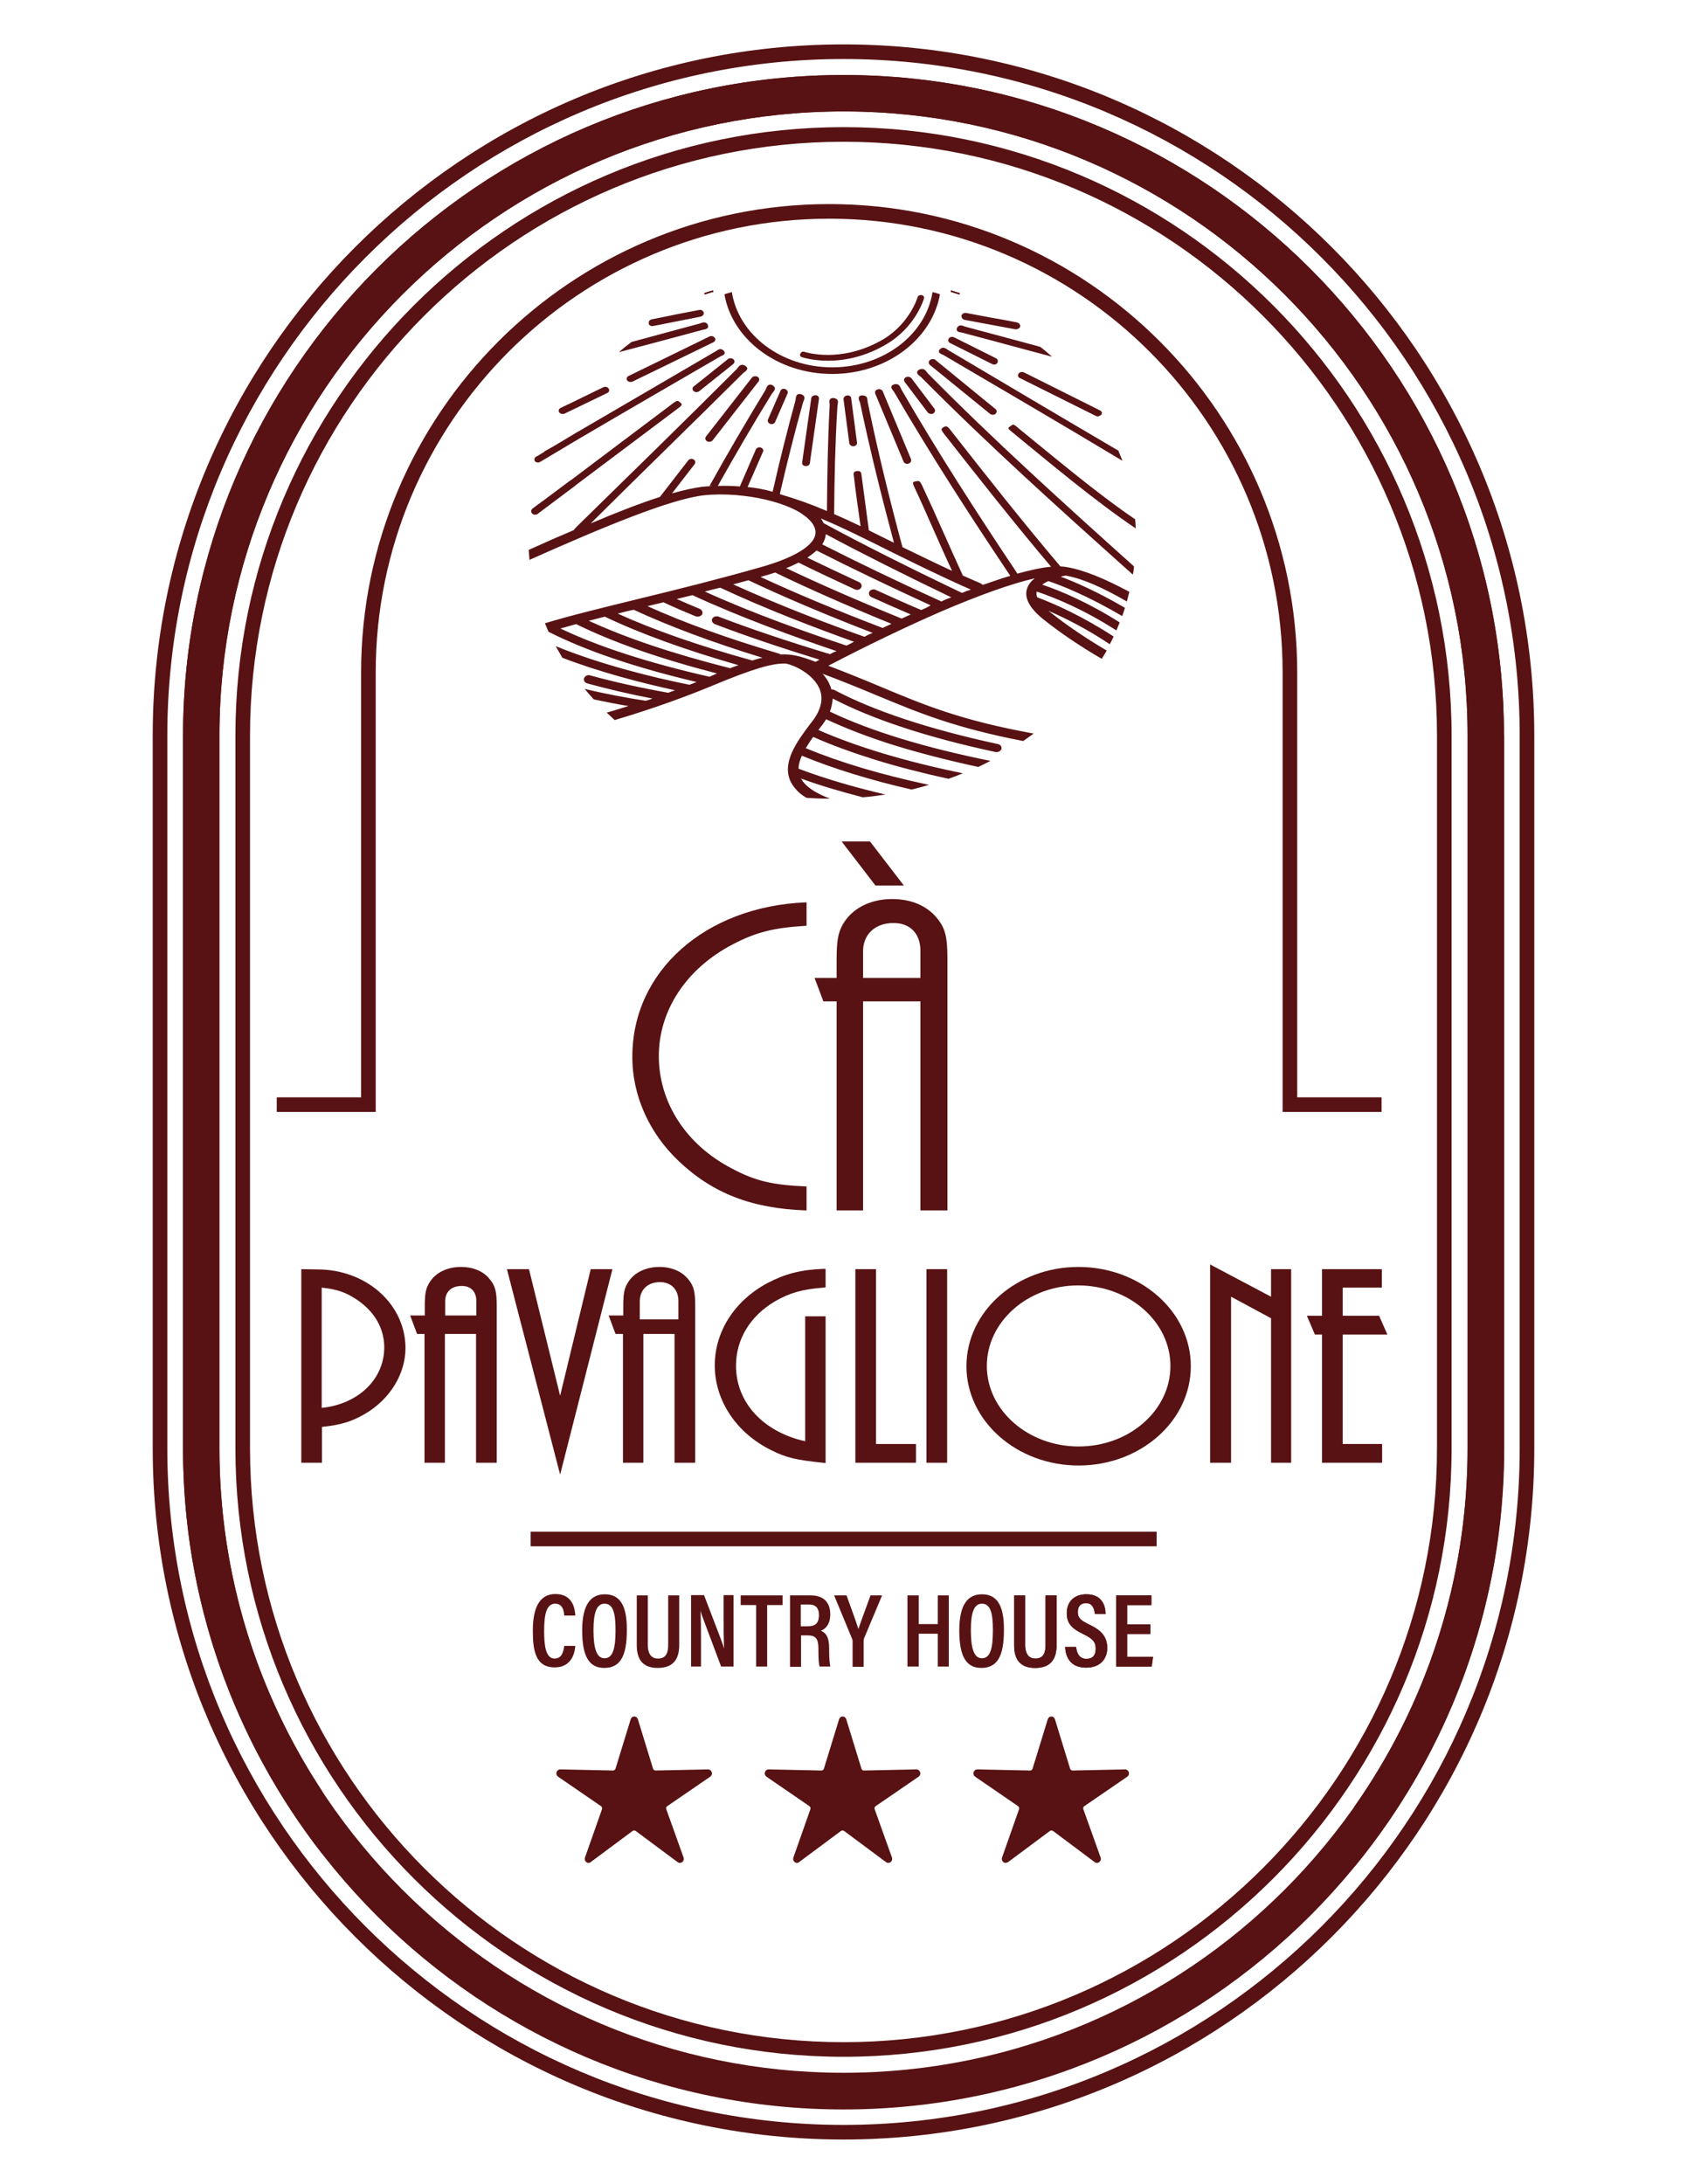
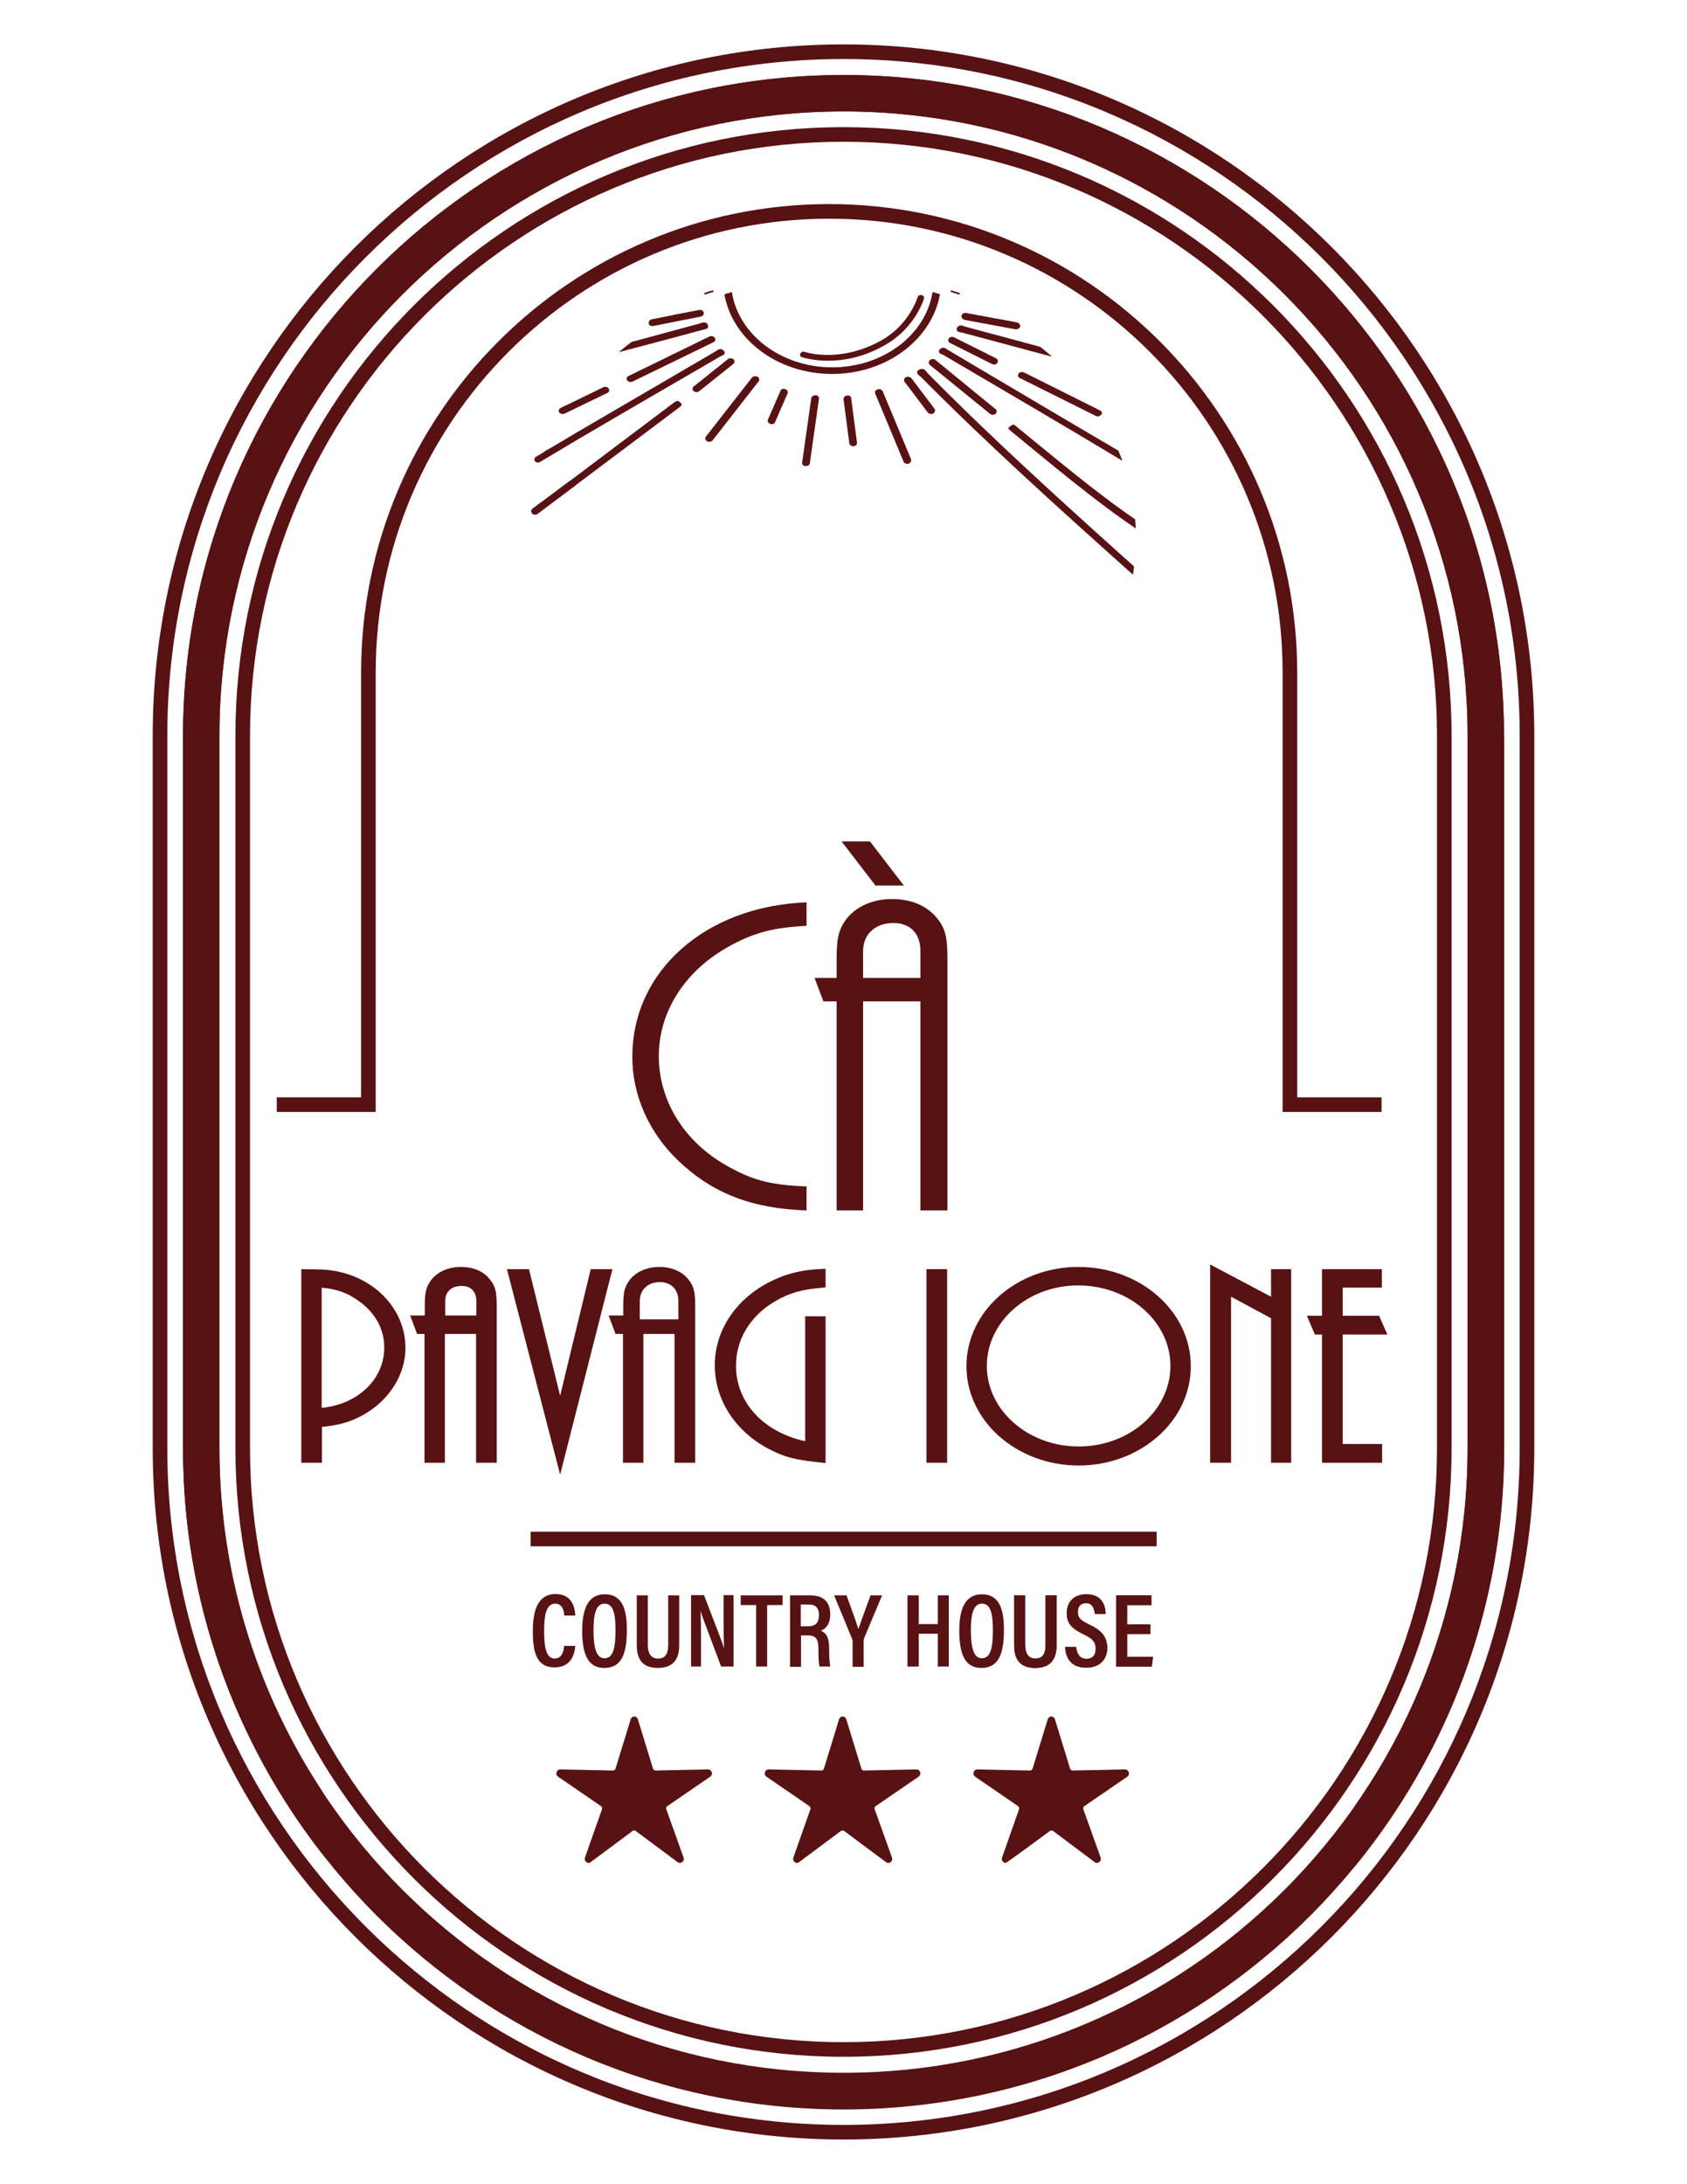
<svg xmlns="http://www.w3.org/2000/svg" version="1.1" id="Livello_1" x="0px" y="0px" viewBox="0 0 612 792" style="enable-background:new 0 0 612 792;" xml:space="preserve">
  <style type="text/css">
	.st0{fill:#581213;}
</style>
  <g>
    <g>
      <rect x="192.5" y="555.4" class="st0" width="227.1" height="5.3" />
      <path class="st0" d="M306,27.2c-132.1,0-239.6,107.5-239.6,239.6v258.5c0,132.1,107.5,239.6,239.6,239.6    c132.1,0,239.6-107.5,239.6-239.6V266.8C545.6,134.6,438.1,27.2,306,27.2z M532.4,525.2c0,124.8-101.5,226.4-226.4,226.4    c-124.8,0-226.4-101.5-226.4-226.4V266.8C79.6,141.9,181.2,40.4,306,40.4c124.8,0,226.4,101.5,226.4,226.4V525.2z" />
      <path class="st0" d="M300.8,74C207.2,74,131,150.2,131,243.8v154.1h-30.6v5.3h35.9V243.8c0-90.7,73.8-164.5,164.5-164.5    c90.7,0,164.5,73.8,164.5,164.5v159.4h35.9v-5.3h-30.6V243.8C470.5,150.2,394.4,74,300.8,74z" />
      <path class="st0" d="M348.1,106.8c0-0.2,0.1-0.3,0.1-0.5c-1.1-0.3-2.1-0.7-3.2-1c0,0.2-0.1,0.3-0.1,0.5    C346,106.2,347.1,106.5,348.1,106.8z" />
      <path class="st0" d="M258.8,105.8c0-0.2-0.1-0.3-0.1-0.5c-1.1,0.3-2.2,0.6-3.2,1c0,0.2,0.1,0.3,0.1,0.5    C256.6,106.5,257.7,106.1,258.8,105.8z" />
      <g>
        <path class="st0" d="M235.4,117.6c0.2,0.3,0.5,0.5,0.8,0.6c0.2,0,0.4,0.1,0.6,0c0.1,0,0.1,0,0.2,0l1.1-0.2l16.1-3.2     c0.8-0.2,1.2-0.8,1.1-1.5c-0.2-0.6-0.9-1.1-1.7-0.9l-8.8,1.7l-1.4,0.3l0,0l-7,1.4c-0.8,0.2-1.2,0.8-1,1.5     C235.3,117.4,235.3,117.5,235.4,117.6z" />
        <path class="st0" d="M301.9,135.6c19.8,0,36.2-12.6,39.1-28.9c-0.9-0.3-1.8-0.6-2.7-0.8c-2.4,15.4-17.8,27.3-36.4,27.3     c-18.6,0-34-11.9-36.4-27.3c-0.9,0.3-1.8,0.5-2.7,0.8C265.6,123,282,135.6,301.9,135.6z" />
        <path class="st0" d="M344.7,124.4l15.2,7.6c0.2,0.1,0.5,0.2,0.7,0.2c0.5,0,1-0.2,1.2-0.6c0.4-0.6,0.2-1.3-0.5-1.7l-15.2-7.6     c-0.7-0.3-1.5-0.1-1.9,0.4C343.8,123.4,344,124.1,344.7,124.4z" />
        <path class="st0" d="M369.5,135.5c-0.4,0.6-0.2,1.3,0.5,1.6l27.5,13.7c0.2,0.1,0.5,0.2,0.7,0.2c0.4,0,0.7-0.2,1-0.4     c0.1-0.1,0.2-0.1,0.3-0.2c0,0,0.1-0.1,0.1-0.1c0.3-0.6,0.1-1.2-0.6-1.5l-0.6-0.3l-0.8-0.4l-26-13     C370.8,134.7,369.9,134.9,369.5,135.5z" />
        <path class="st0" d="M337.3,130.6c-0.5,0.5-0.5,1.2,0,1.7l21.9,17.8c0.3,0.2,0.6,0.3,1,0.3c0.4,0,0.7-0.1,1-0.4     c0.5-0.5,0.5-1.3-0.1-1.7l-21.9-17.9C338.8,130.1,337.9,130.1,337.3,130.6z" />
        <path class="st0" d="M366.6,154.5c-0.9,0.7-1.4,0.6,0.6,2.2c13.7,11.2,29.7,24.7,44.8,34.9c0-1.1-0.1-2.2-0.2-3.3     c-14-9.5-29.6-22.7-42.3-33C367.6,153.6,367.5,153.8,366.6,154.5z" />
        <path class="st0" d="M328.6,136.8c-0.7,0.4-0.8,1.1-0.4,1.7l8.4,11.1c0.3,0.3,0.7,0.5,1.2,0.5c0.3,0,0.5,0,0.8-0.2     c0.6-0.4,0.8-1.1,0.4-1.7l-8.4-11.1C330.1,136.6,329.2,136.5,328.6,136.8z" />
        <path class="st0" d="M318.4,141.2c-0.8,0.2-1.1,0.9-0.9,1.5l10.3,24.7c0.2,0.5,0.8,0.8,1.3,0.8c0.2,0,0.3,0,0.5-0.1     c0.7-0.2,1.1-0.9,0.9-1.6l-10.3-24.7C319.9,141.3,319.1,140.9,318.4,141.2z" />
        <path class="st0" d="M307.3,143.4c-0.8,0.1-1.3,0.7-1.3,1.3l2.1,16c0.1,0.6,0.7,1.1,1.4,1.1c0,0,0.1,0,0.2,0     c0.8-0.1,1.3-0.7,1.2-1.3l-2.1-16C308.8,143.8,308.2,143.3,307.3,143.4z" />
        <path class="st0" d="M294.3,144.4l-3.3,23.3c-0.1,0.7,0.5,1.3,1.2,1.3c0.1,0,0.1,0,0.2,0c0.7,0,1.3-0.4,1.4-1.1l3.3-23.3     c0.1-0.7-0.5-1.3-1.2-1.3C295.2,143.3,294.4,143.7,294.3,144.4z" />
        <path class="st0" d="M283.1,141.8l-4.5,10.3c-0.3,0.6,0.1,1.3,0.8,1.6c0.2,0,0.3,0.1,0.5,0.1c0.6,0,1.1-0.3,1.3-0.8l4.5-10.3     c0.3-0.6-0.1-1.3-0.8-1.6C284.1,140.8,283.3,141.1,283.1,141.8z" />
        <path class="st0" d="M272.8,136.9l-16.7,21.4c-0.4,0.5-0.3,1.3,0.4,1.7c0.2,0.2,0.5,0.2,0.8,0.2c0.5,0,0.9-0.2,1.2-0.5l16.7-21.4     c0.4-0.5,0.3-1.3-0.4-1.7C274.1,136.3,273.2,136.4,272.8,136.9z" />
        <path class="st0" d="M264.1,130.2l-12.4,9.9c-0.6,0.4-0.6,1.2-0.1,1.7c0.3,0.2,0.6,0.4,1,0.4c0.3,0,0.7-0.1,1-0.3L266,132     c0.6-0.5,0.6-1.2,0.1-1.7C265.5,129.8,264.6,129.8,264.1,130.2z" />
        <path class="st0" d="M227.5,137.9c0.3,0.4,0.7,0.6,1.2,0.6c0.2,0,0.5,0,0.7-0.1l29.4-14.3c0.7-0.3,0.9-1.1,0.5-1.6     c-0.4-0.6-1.2-0.8-1.9-0.5l-29.3,14.3C227.4,136.6,227.1,137.3,227.5,137.9z" />
        <path class="st0" d="M203.5,150c0.2,0.1,0.4,0.1,0.6,0.1c0.1,0,0.1,0,0.2,0c0.2,0,0.3-0.1,0.5-0.1l0.2-0.1l15.3-7.4     c0.7-0.3,0.9-1.1,0.5-1.6c-0.4-0.6-1.2-0.8-1.9-0.5l-11.1,5.4l-0.8,0.4l-1.3,0.6l-2.3,1.1c-0.7,0.3-0.9,1.1-0.5,1.7     C203,149.7,203.3,149.9,203.5,150z" />
        <path class="st0" d="M342.2,128.7c21.1,12.4,43.4,25.4,64.5,38.1c0.2,0.1,0.4,0.2,0.5,0.3c-0.5-1.3-1-2.5-1.5-3.7     c-20.3-11.9-41.7-24.6-61.8-36.5c-0.2-0.1-1-0.9-1.9-0.8c-0.8,0.1-1.5,0.9-1.4,1.5C340.8,128.2,341.9,128.6,342.2,128.7z" />
        <path class="st0" d="M336.6,135.4c-0.3-0.3-1-1.6-1.9-1.6c-0.9-0.1-1.9,0.4-2,1.2c-0.1,0.8,1.3,1.5,1.5,1.8     c24.3,24.5,50.1,47.7,75.8,70.7c0.5,0.5,0.8,0.7,1,0.8c0.2-1,0.3-1.9,0.4-2.9C386.1,182.7,360.5,159.6,336.6,135.4z" />
-         <path class="st0" d="M386.8,205.6c-0.7-0.1-1.4-0.2-2.1-0.2c-13.5-15.9-27.3-33.4-40-49.6c-1.1-1.4-1.6-1.4-2.4-0.9     c-0.8,0.5-1.1,0.7,0,2.2c12.4,15.8,25.8,32.8,39,48.4c0,0,0,0,0,0c-3.4,0.3-7.5,1.2-12.2,2.5c-14.4-21.5-29.1-44.3-42-66.6     c-0.2-0.3-0.6-1.7-1.4-2c-0.8-0.3-2,0-2.3,0.7c-0.3,0.7,0.8,1.7,1,2.1c13.2,22.7,27.5,44.8,42.1,66.6h0c-3.1,0.9-6.5,2.1-10,3.3     c-0.2-0.2-0.4-0.4-0.8-0.6c-2.2-0.9-4.3-1.9-6.4-2.8h0c-4.8-10.4-10-22.5-14.8-32.7c-0.8-1.6-1-1.7-2.1-1.5     c-1.1,0.2-1.6,0.2-0.8,1.9c4.5,9.6,9.1,20.6,13.8,30.6c0,0,0,0,0,0c-6.3-2.9-12.2-5.8-18-8.6c-4.7-17.4-9-34.9-12.6-52.5     c-0.1-0.3,0-1.8-0.7-2.2c-0.7-0.4-1.9-0.5-2.4,0.1c-0.5,0.6,0.2,1.9,0.3,2.2c3.6,17.1,7.8,34,12.3,50.8c0,0,0,0,0,0c0,0,0,0,0,0     c-3.1-1.5-6.1-3-9.1-4.5c0,0,0,0,0,0c-0.9-6.7-1.8-13.7-2.7-20.3c-0.1-1-0.7-1.3-1.6-1.2c-0.9,0.1-1.3,0.4-1.2,1.4     c0.7,6,1.6,12.4,2.5,18.6c-3.3-1.6-6.4-3-9.6-4.4c0,0,0,0,0,0c0.1-13.1,0.4-26.1,1.2-39.2c0-0.3,0.5-1.7-0.1-2.3     c-0.6-0.6-1.7-0.8-2.4-0.3c-0.7,0.5-0.3,1.8-0.3,2.2c-0.7,12.8-0.9,25.7-1,38.5c0,0,0,0,0,0c-5.6-2.4-11.2-4.4-16.7-6     c-0.1,0-0.1,0-0.2-0.1c0,0,0,0,0,0c0,0,0,0,0,0c-0.1,0-0.1,0-0.2-0.1c2.6-11.1,5.3-22.1,8.4-33.1c0.1-0.3,0.8-1.6,0.4-2.3     c-0.4-0.6-1.5-1.1-2.3-0.7c-0.8,0.4-0.7,1.8-0.8,2.1c-3,11-5.8,22.1-8.3,33.2c-2.9-0.8-5.9-1.4-9.1-1.7l5.6-12.8     c0.3-0.6-0.1-1.3-0.8-1.5c-0.7-0.3-1.5,0.1-1.8,0.7l-5.8,13.4c-2.6-0.2-5.3-0.3-8-0.2c6.3-11.2,12.8-22.4,19.6-33.4     c0.2-0.3,1.3-1.4,1.1-2.1c-0.2-0.7-1.1-1.4-2-1.2c-0.9,0.2-1.2,1.6-1.4,1.9c-7,11.5-13.8,23.1-20.3,34.8c0.4,0,0.8,0,1.2,0     c-1.3,0.1-2.5,0.2-3.8,0.3c-3.1,0.4-6.7,1.2-11,2.4l8.2-10.6c0.4-0.6,0.3-1.3-0.4-1.7c-0.6-0.4-1.5-0.2-1.9,0.3l-10.3,13.3     c-7.2,2.3-15.7,5.6-25.1,9.6c18.2-18.1,37.4-36.7,55.4-54.6c0.2-0.2,1.4-0.8,1.4-1.6c-0.1-0.7-1.1-1.4-2-1.3     c-1,0.1-1.5,1.2-1.7,1.4c-18.8,18.8-39,38.5-58,57.1c-0.8,0.8-1.1,1.1-1.2,1.4c-5.2,2.2-10.7,4.6-16.4,7.2     c0.1,1.2,0.2,2.4,0.3,3.6c27.6-12.3,51.2-22,63.2-23.4c3.6-0.4,7.6-0.4,11.6-0.1c1,0.1,1.9,0.2,2.9,0.3c7.1,0.8,14,2.7,18.9,5.2     c1,0.5,1.8,1,2.6,1.6c2.3,1.6,3.9,3.3,4.4,5.3c1.3,4.8-5.8,9.8-19.5,13.7c-15.4,4.4-30.7,8.2-44.3,11.5     c-13.4,3.3-25,6.1-34.2,8.9c0.4,1.1,0.9,2.1,1.3,3.1c0,0,0,0,0,0c13.7,6.9,31.3,12.9,53.7,18.2c-0.8,0.3-1.7,0.7-2.6,1     c-13.9-2.8-32.3-7.4-48.5-14c0.8,1.4,1.6,2.8,2.4,4.2c13.8,5.3,28.6,9.1,40.9,11.8c-0.8,0.3-1.7,0.6-2.5,0.9     c-10.1-1.8-19.6-3.9-28.3-6.3c-0.9-0.3-1.9,0.2-2.2,1c-0.3,0.8,0.2,1.6,1.1,1.9c7.4,2,15.3,3.9,23.7,5.5     c-0.8,0.3-1.6,0.6-2.5,0.8c-6.5-1-14.2-2.4-22.1-4.3c1.1,1.3,2.2,2.6,3.3,3.8c4.4,0.9,8.6,1.8,12.6,2.4c-1.2,0.4-2.5,0.8-3.8,1.2     c-1.3,0.4-2.7,0.8-4.1,1.2c1,0.9,1.9,1.8,2.9,2.7c14.8-4.4,26.6-8.8,35.5-12.5c14.9-6.2,21.6-8.1,26.5-8c0.1,0,0.3,0.1,0.4,0.1     c2.7,0.5,9.1,3.5,11.6,8.4c1.9,3.7,1.1,7.9-2.2,12.3l-0.8,1c-4.8,6.4-10.2,13.7-7.4,20.5c0.5,1.3,1.4,2.5,2.5,3.7     c0.9,1,2.1,1.9,3.5,2.7c2.8,0.2,5.6,0.3,8.5,0.3c-5.5-2.1-9-4.5-10.5-7.3c6.8,2.5,14.3,4.7,22.4,6.8c2.8-0.2,5.5-0.6,8.2-1     c-0.1-0.1-0.2-0.1-0.4-0.1c-11.5-2.7-21.9-5.8-30.9-9.2c-0.1,0-0.1,0-0.2-0.1c0-1.5,0.5-3.1,1.2-4.7c0.1,0,0.1,0.1,0.2,0.1     c11.2,4.6,24.4,8.7,39.6,12.2c2.1-0.5,4.3-1.1,6.3-1.7c-17.3-3.7-32.1-8.1-44.4-13.2c-0.1,0-0.2-0.1-0.3-0.1     c0.8-1.3,1.7-2.7,2.7-4.1c6.7,3,14.2,5.7,22.5,8.3c8.1,2.5,17,4.8,26.6,6.9c1.7-0.6,3.5-1.3,5.2-2c-21-4.3-38.5-9.6-52.4-15.7     c0.2-0.2,0.3-0.4,0.5-0.7l0.8-1c0.6-0.8,1.1-1.5,1.5-2.2c7.3,3.4,15.6,6.6,24.9,9.5c9.1,2.8,19.2,5.4,30.3,7.8     c1.5-0.7,2.9-1.4,4.4-2.2c-23.7-4.8-43.2-10.7-58.1-17.8c0,0-0.1,0-0.1-0.1c0.6-1.7,0.9-3.3,1-4.7c0,0,0,0,0,0     c14.6,7.6,34.4,14.1,59.1,19.4c0.1,0,0.3,0,0.4,0c0.8,0,1.5-0.5,1.7-1.1c0.2-0.8-0.3-1.6-1.3-1.8c-25-5.4-44.9-12-59.3-19.6     c-0.3-0.2-0.7-0.2-1.1-0.2c0,0,0,0,0,0c-0.2-0.9-0.6-1.7-0.9-2.4c-0.6-1.2-1.4-2.3-2.3-3.3c7.5,2.8,13.8,5.4,19.8,7.9     c15.4,6.4,28.2,11.7,53,16.5c1.3-0.9,2.5-1.8,3.8-2.7c-26.3-4.8-39.3-10.2-55.1-16.8c-5.7-2.4-12-5-19.4-7.8     c13.6-7.1,27.9-14,41-19.7c13.1-5.6,25.1-10,33.9-12c-1.3,1-2.3,2.2-2.8,3.7c-1.1,3.3,0.8,7,5.7,11c6.1,4.9,13.3,9.8,21.4,14.5     c0.6-1,1.2-2,1.8-3c-7.8-4.6-14.7-9.3-20.6-14c-0.2-0.1-0.3-0.2-0.5-0.4c6.2,2.7,13.8,6.5,22.2,12.1c0.5-0.9,1-1.9,1.4-2.8     c-11.1-7.2-20.8-11.6-27.7-14.2c-0.3-0.7-0.4-1.4-0.2-2.1c7.1,2.4,17.2,6.6,28.9,14.1c0.4-1,0.8-1.9,1.2-2.9     c-11.2-7.1-21-11.3-28.1-13.7c0.6-0.5,1.4-0.9,2.2-1.3c4.2,1.4,13.9,5.1,26.8,12.7c0.4-1,0.7-2,1-3c-10.1-5.9-18.2-9.4-23.3-11.3     c0.7-0.2,1.3-0.3,1.8-0.4c6.2,1.1,13.5,4.4,22.2,9.4c0.3-1.1,0.6-2.3,0.9-3.5C400.9,209.9,393.4,206.7,386.8,205.6     C386.9,205.6,386.9,205.6,386.8,205.6z M257.4,245.4c-22.4-5.1-40.2-10.9-54.1-17.5c1.8-0.5,3.7-1,5.7-1.6     c13.4,6.6,30.2,12.5,51.1,17.9C259.2,244.6,258.3,245,257.4,245.4z M264.9,242.3L264.9,242.3c-21-5.3-37.8-11-51.3-17.2     c1.9-0.5,3.8-1,5.8-1.5c0,0,0,0,0,0c13,6.2,29.3,12.1,48.5,17.6C266.9,241.5,265.9,241.9,264.9,242.3z M272.9,239.5     c-19.2-5.3-35.6-11-48.8-17c1.9-0.5,3.8-1,5.8-1.4c12.7,5.9,28.4,11.8,46.7,17.4C275.5,238.7,274.3,239.1,272.9,239.5z      M301.1,237.2c-15.6-4.7-28.9-9.2-40.4-13.6c-0.9-0.3-1.9,0-2.3,0.7c-0.4,0.7,0,1.6,0.9,2c11,4.2,23.4,8.4,38,12.9c0,0,0,0,0,0     c-0.5,0.3-1,0.5-1.4,0.8c-0.5-0.2-1.1-0.4-1.6-0.6c-3.9-1.4-7-2.3-11.1-2.1h0c-0.2-0.1-0.4-0.2-0.6-0.3     c-18.6-5.5-34.7-11.3-47.7-17.2c1.9-0.5,3.8-0.9,5.8-1.4h0c3.6,1.7,7.6,3.4,11.7,5.1c0.2,0.1,0.5,0.1,0.7,0.1     c0.6,0,1.3-0.3,1.6-0.8c0.4-0.7,0-1.6-0.8-2c-2.9-1.2-5.7-2.4-8.4-3.6c1.9-0.5,3.8-0.9,5.7-1.4h0c17.5,8.1,37.4,15.3,52.3,20.3     C302.6,236.4,301.8,236.8,301.1,237.2z M307.1,234.1c-14.2-4.7-33.8-11.6-51.4-19.6c1.9-0.5,3.7-1,5.6-1.4     c16.4,7.7,34.8,14.7,48.5,19.6C308.9,233.2,308,233.7,307.1,234.1z M313.6,230.9c-13-4.6-31.1-11.5-47.6-19     c1.8-0.5,3.6-1,5.5-1.5c12.7,6,27.5,12.3,45.1,19.1C315.5,229.9,314.5,230.4,313.6,230.9z M320.2,227.7     c-17.3-6.6-31.8-12.7-44.3-18.5c0.5-0.1,0.9-0.3,1.4-0.4c1.4-0.4,2.7-0.8,3.9-1.2h0c12,5.8,25.8,11.9,42.2,18.6     C322.3,226.7,321.3,227.2,320.2,227.7z M334.2,221.2L334.2,221.2c-5.7-2.4-11.2-4.9-16.5-7.3c-0.8-0.4-1.9-0.1-2.3,0.6     c-0.4,0.7-0.1,1.6,0.7,2c4.6,2.1,9.4,4.2,14.3,6.3c0,0,0,0,0,0c-1.1,0.5-2.2,1-3.3,1.5c-16.2-6.6-29.9-12.6-41.9-18.3     c1.7-0.6,3.1-1.3,4.5-2c6.2,3.1,13.1,6.3,20.4,9.7c0.3,0.1,0.5,0.2,0.8,0.2c0.6,0,1.2-0.3,1.5-0.8c0.4-0.7,0.1-1.6-0.7-2     c-6.7-3.1-13-6.1-18.8-8.9c1.3-0.9,2.4-1.7,3.3-2.6c11.8,6,25.7,12.7,41.4,19.9C336.5,220.2,335.4,220.7,334.2,221.2z      M341.5,218.1L341.5,218.1c-16.5-7.5-31-14.5-43.2-20.7c0.8-1.3,1.2-2.6,1.3-3.7c12.5,6.7,27.8,14.4,45.5,22.9     C343.9,217,342.7,217.5,341.5,218.1z M349,215c-19.9-9.5-36.8-18-50.2-25.3v0c-0.3-0.6-0.6-1.1-1-1.7c7.9,3.3,15.9,7.3,24.5,11.6     c8.9,4.4,18.8,9.3,29.9,14.2C351.2,214.1,350.1,214.5,349,215z" />
        <path class="st0" d="M350,116l17.8,3.3l0.5,0.1c0.2,0,0.3,0,0.5,0c0.1,0,0.2,0,0.3-0.1c0.5-0.1,0.9-0.5,1-0.9c0-0.1,0-0.2,0-0.3     c0-0.5-0.5-1-1.2-1.2l-6.3-1.2l-1.3-0.2l-10.7-2c-0.8-0.2-1.6,0.3-1.8,0.9C348.7,115.2,349.2,115.8,350,116z" />
        <path class="st0" d="M349,120.6c10.4,2.8,21,5.6,31.7,8.5c0.3,0.1,0.6,0.2,0.9,0.2c-1.4-1.2-2.7-2.4-4.2-3.5     c-0.3-0.1-0.7-0.2-1-0.3c-8.9-2.4-17.8-4.8-26.4-7.1c-0.3-0.1-1.3-0.6-2-0.3c-0.7,0.3-1.2,1.2-0.8,1.8     C347.5,120.5,348.7,120.5,349,120.6z" />
        <path class="st0" d="M256.8,118.8c0.3-0.6-0.1-1.5-0.8-1.8c-0.8-0.3-1.8,0.2-2.1,0.3c-8.1,2.2-16.4,4.4-24.8,6.7     c-1.6,1.2-3.1,2.4-4.6,3.7c10.2-2.7,20.5-5.4,30.4-8.1C255.3,119.5,256.5,119.4,256.8,118.8z" />
        <path class="st0" d="M290.9,129.5c0.3,0.1,3.9,1.3,9.5,1.3c5.6,0,13.1-1.2,21.2-6c10.5-6.2,13.5-16.2,13.6-16.6     c0.2-0.5-0.2-1.1-0.9-1.2c-0.6-0.1-1.3,0.2-1.4,0.7c0,0.1-2.9,9.7-12.6,15.4c-7.9,4.6-15.2,5.6-19.9,5.6c0,0,0,0,0,0     c-5.2,0-8.5-1.1-8.5-1.1c-0.6-0.2-1.3,0-1.5,0.6C290,128.7,290.3,129.3,290.9,129.5z" />
        <path class="st0" d="M194.6,167.6c0.2,0.1,0.4,0.1,0.6,0.1c0.1,0,0.1,0,0.2,0c0.2,0,0.3-0.1,0.5-0.2l0.2-0.1l14.6-8.7     c0.1,0,0.1-0.1,0.2-0.1c16.8-9.9,34-19.8,50.5-29.4c0.3-0.1,1.4-0.5,1.5-1.1c0.1-0.6-0.6-1.4-1.4-1.5c-0.9-0.1-1.6,0.7-1.9,0.8     c-16.3,9.5-33.5,19.6-50.2,29.3c-0.1,0-0.2,0-0.2,0.1l-5.5,3.3c-1.8,1.1-3.7,2.2-5.5,3.2c-0.2,0.1-0.5,0.3-0.7,0.4v0     c0,0,0,0,0,0.1l-0.8,0.5l-2.2,1.3c-0.7,0.4-0.8,1.1-0.4,1.7C194.1,167.3,194.3,167.5,194.6,167.6z" />
        <path class="st0" d="M193.7,186.6c0.2,0,0.4,0,0.6,0c0.1,0,0.1,0,0.2,0c0.2-0.1,0.3-0.1,0.5-0.2l0.1-0.1l13.6-10.2     c0.1-0.1,0.1-0.1,0.2-0.2c12.5-9.4,25.3-19,37.3-28c1.6-1.2,1.2-1.4,0.5-2c-0.7-0.6-0.9-0.9-2.5,0.3c-12,9-24.7,18.6-37.2,28     c0,0-0.1,0-0.1,0l-9.9,7.4l-0.7,0.5l-1.1,0.8l-2,1.5c-0.6,0.5-0.7,1.2-0.2,1.7C193.2,186.4,193.4,186.5,193.7,186.6z" />
      </g>
      <g>
        <path class="st0" d="M201.2,601.4c-3.3,0-3.8-4.9-3.8-10c0-5.6,0.7-9.9,4-9.9c3.1,0,3.2,3.4,3.3,4.3h4c-0.1-1.9-0.6-7.8-7.2-7.8     c-5.9,0-8.2,5.2-8.2,13.2c0,6.7,0.7,13.4,7.9,13.4c6.9,0,7.4-6.5,7.5-7.8h-4C204.5,598,204.2,601.4,201.2,601.4z" />
        <path class="st0" d="M219.4,578.1c-5.2,0-8.2,3.9-8.2,13.1c0,9.4,2.5,13.6,8,13.6c5.8,0,8.2-4.3,8.2-13.6     C227.5,582.3,225,578.1,219.4,578.1z M219.3,601.3c-2.9,0-4-3.7-4-10.2c0-6.2,1.1-9.6,4-9.6c3,0,4,3.1,4,9.6     C223.3,597.9,222.3,601.3,219.3,601.3z" />
        <path class="st0" d="M242.4,596.4c0,2.8-0.7,5-3.7,5c-3,0-3.7-2.6-3.7-5v-17.9h-4v18c0,4.8,1.8,8.3,7.6,8.3c6,0,7.8-3.6,7.8-8.3     v-18h-4V596.4z" />
        <path class="st0" d="M262.5,586.5c0,4.2,0,8.1,0.2,11.3h0c-0.3-1.2-1.3-3.8-7.3-19.4h-4.7v25.9h3.6v-8.4c0-4.6,0-8.6-0.2-11.8h0     c0.3,1.1,1.3,3.7,7.5,20.2h4.5v-25.9h-3.6V586.5z" />
        <polygon class="st0" points="268.7,582 274.3,582 274.3,604.3 278.3,604.3 278.3,582 283.9,582 283.9,578.5 268.7,578.5    " />
        <path class="st0" d="M301.2,585.4c0-4.5-2.5-6.9-7.1-6.9h-7.5v25.9h4V593h2.4c3.1,0,3.9,1.4,3.9,4.9v0.9c0,2.2,0.1,4.3,0.4,5.5     h3.9c-0.2-1.4-0.4-2.7-0.4-5.5v-1c0-3.8-0.9-5.6-3-6.5C299.2,590.8,301.2,589.2,301.2,585.4z M293.1,589.7h-2.6v-7.9h3     c2.5,0,3.6,1.4,3.6,3.8C297.1,588.3,296,589.7,293.1,589.7z" />
        <path class="st0" d="M311.4,590.7c-0.8-2.7-2.8-8-4.3-12.2h-4.5l6.5,15.7c0.1,0.3,0.2,0.5,0.2,0.8v9.4h4V595     c0-0.4,0.1-0.6,0.1-0.8l6.6-15.7h-4.2C314.4,582.4,312.4,587.7,311.4,590.7z" />
        <polygon class="st0" points="340.2,588.9 333.3,588.9 333.3,578.5 329.2,578.5 329.2,604.3 333.3,604.3 333.3,592.4 340.2,592.4      340.2,604.3 344.2,604.3 344.2,578.5 340.2,578.5    " />
        <path class="st0" d="M356.2,578.1c-5.2,0-8.2,3.9-8.2,13.1c0,9.4,2.5,13.6,8,13.6c5.8,0,8.2-4.3,8.2-13.6     C364.3,582.3,361.8,578.1,356.2,578.1z M356.2,601.3c-2.9,0-4-3.7-4-10.2c0-6.2,1.1-9.6,4-9.6c3,0,4,3.1,4,9.6     C360.2,597.9,359.2,601.3,356.2,601.3z" />
        <path class="st0" d="M379.3,596.4c0,2.8-0.7,5-3.7,5c-3,0-3.7-2.6-3.7-5v-17.9h-4v18c0,4.8,1.8,8.3,7.6,8.3c6,0,7.8-3.6,7.8-8.3     v-18h-4V596.4z" />
        <path class="st0" d="M395,589c-3.1-1.5-4-2.4-4-4.5c0-1.9,0.9-3.2,3-3.2c2.6,0,3,2.5,3.2,3.9h3.9c-0.1-3.3-1.5-7.1-7-7.1     c-4.5,0-7.1,2.8-7.1,6.8c0,3.8,1.8,5.6,6.1,7.7c3.4,1.6,4.4,2.9,4.4,5.2c0,2.3-1,3.7-3.4,3.7c-2.5,0-3.5-2-3.7-4.3h-4     c0.2,3.8,2,7.5,7.6,7.5c5.2,0,7.7-3.2,7.7-7.3C401.5,593.3,399.6,591.2,395,589z" />
        <polygon class="st0" points="408.9,592.5 417.3,592.5 417.3,589 408.9,589 408.9,582 417.7,582 417.7,578.5 404.9,578.5      404.9,604.3 417.8,604.3 418.3,600.8 408.9,600.8    " />
        <path class="st0" d="M379.3,596.4c0,2.8-0.7,5-3.7,5c-3,0-3.7-2.6-3.7-5v-17.9h-4v18c0,4.8,1.8,8.3,7.6,8.3c6,0,7.8-3.6,7.8-8.3     v-18h-4V596.4z" />
        <path class="st0" d="M395,589c-3.1-1.5-4-2.4-4-4.5c0-1.9,0.9-3.2,3-3.2c2.6,0,3,2.5,3.2,3.9h3.9c-0.1-3.3-1.5-7.1-7-7.1     c-4.5,0-7.1,2.8-7.1,6.8c0,3.8,1.8,5.6,6.1,7.7c3.4,1.6,4.4,2.9,4.4,5.2c0,2.3-1,3.7-3.4,3.7c-2.5,0-3.5-2-3.7-4.3h-4     c0.2,3.8,2,7.5,7.6,7.5c5.2,0,7.7-3.2,7.7-7.3C401.5,593.3,399.6,591.2,395,589z" />
        <polygon class="st0" points="408.9,592.5 417.3,592.5 417.3,589 408.9,589 408.9,582 417.7,582 417.7,578.5 404.9,578.5      404.9,604.3 417.8,604.3 418.3,600.8 408.9,600.8    " />
      </g>
      <g>
        <polygon class="st0" points="327.9,321.1 315.6,305.1 305.3,305.1 317.6,321.1    " />
        <path class="st0" d="M246.2,421c12.3,11.7,26.5,17.2,46.1,17.9l0.3,0v-8.7l-0.2,0c-12.2-0.5-18.5-2-26.9-6.5     c-16.6-8.6-26.5-23.9-26.5-40.8c0-16.5,10-31.7,26.7-40.4c8.5-4.5,15-6.1,26.7-6.8l0.2,0v-8.5l-0.3,0     c-36.5,1.5-62.9,25-62.9,55.9C229.3,397.1,235.5,410.9,246.2,421z" />
        <path class="st0" d="M323.6,326c-7.9,0-14.5,3.4-17.8,9.1c-1.8,3.1-2.3,6.2-2.3,13.1v6.4h-8l3.2,8.5h4.8v75.8h9.6v-75.8h20.8     v75.8h9.8v-91.2c0-8-0.8-11.2-3.8-14.8C336.2,328.4,330.6,326,323.6,326z M333.9,344.7v9.9h-20.8v-9.7c0-6.1,4.4-10.2,10.9-10.2     C330.1,334.6,333.9,338.5,333.9,344.7z" />
        <path class="st0" d="M115.3,460.3l-6-0.1v70.2h7.5v-13c6.8-0.7,10.7-1.9,15.4-4.6c9.2-5.3,14.9-14.5,14.9-24.1     C147,472.9,133,460.4,115.3,460.3z M116.7,466.9c5.6,0.6,8.8,1.7,12.8,4.4c6.4,4.3,9.9,10.4,9.9,17.3c0,11.5-9.5,20.6-22.7,21.9     V466.9z" />
        <path class="st0" d="M167.2,459.4c-5.1,0-9.5,2.2-11.6,6c-1.2,2-1.5,4-1.5,8.4v3.2h-5.3l2.5,6.7h2.7v46.7h7.4v-46.7h11.3v46.7     h7.5v-56.9c0-5.1-0.5-7.2-2.5-9.6C175.5,461,171.7,459.4,167.2,459.4z M172.8,471.7v5.3h-11.3v-5.2c0-3.4,2.3-5.5,5.9-5.5     C170.7,466.2,172.8,468.3,172.8,471.7z" />
        <polygon class="st0" points="222.2,460.2 214.3,460.2 203.2,506.1 191.9,460.2 183.9,460.2 203.2,534.7 222.1,460.5    " />
        <path class="st0" d="M239.2,459.4c-5.1,0-9.5,2.2-11.6,6c-1.2,2-1.5,4-1.5,8.4v3.2h-5.3l2.5,6.7h2.7v46.7h7.4v-46.7h11.3v46.7     h7.5v-56.9c0-5.1-0.5-7.2-2.5-9.6C247.4,461,243.6,459.4,239.2,459.4z M246.1,471.7v6.7h-14v-6.6c0-4.1,2.9-6.9,7.3-6.9     C243.5,464.9,246.1,467.6,246.1,471.7z" />
        <path class="st0" d="M278.5,465.2c-12,6.4-19.2,17.6-19.2,29.9c0,12.8,7.9,24.6,20.6,30.8c5.4,2.7,9,3.5,18.6,4.5l1,0.1v-53.2     h-7.4v45.3c-15.3-3.4-25.1-14.1-25.1-27.4c0-9.5,5.1-18,14.1-23.3c5.3-3.1,9.9-4.4,17.6-5l0.8-0.1v-6.7l-0.9,0     C290.6,460.4,284.8,461.9,278.5,465.2z" />
-         <polygon class="st0" points="317.8,460.2 310.3,460.2 310.3,530.4 332.3,530.4 332.3,523.6 317.8,523.6    " />
        <rect x="336.1" y="460.2" class="st0" width="7.5" height="70.2" />
        <path class="st0" d="M391.2,459.4c-22.4,0-40.6,16.1-40.6,36c0,19.8,18.2,36,40.7,36c22.4,0,40.7-16.1,40.7-36     C432,475.5,413.7,459.4,391.2,459.4z M424.6,495.3c0,16.1-14.9,29.2-33.3,29.2c-18.3,0-33.3-13.1-33.3-29.2s14.9-29.2,33.1-29.2     C409.6,466.1,424.6,479.2,424.6,495.3z" />
        <polygon class="st0" points="461.1,470.2 439,458.5 439,530.4 446.6,530.4 446.6,470.2 461.1,478 461.1,530.4 468.4,530.4      468.4,460.2 461.1,460.2    " />
        <polygon class="st0" points="487.1,483.9 503.3,483.9 500.3,477.1 487.1,477.1 487.1,466.9 501.3,466.9 501.3,460.2 479.6,460.2      479.6,477.1 474.1,477.1 477,483.9 479.6,483.9 479.6,530.4 501.4,530.4 501.4,523.6 487.1,523.6    " />
      </g>
      <path class="st0" d="M306,16.1c-138.2,0-250.6,112.4-250.6,250.6v258.5c0,138.2,112.4,250.6,250.6,250.6    c138.2,0,250.6-112.4,250.6-250.6V266.8C556.6,128.6,444.2,16.1,306,16.1z M551.3,525.2c0,135.3-110.1,245.3-245.3,245.3    c-135.3,0-245.3-110.1-245.3-245.3V266.8C60.7,131.5,170.7,21.4,306,21.4c135.3,0,245.3,110.1,245.3,245.3V525.2z" />
      <path class="st0" d="M306,46.1c-121.7,0-220.6,99-220.6,220.6v258.5c0,121.7,99,220.6,220.6,220.6c121.7,0,220.6-99,220.6-220.6    V266.8C526.6,145.1,427.7,46.1,306,46.1z M521.3,525.2c0,118.7-96.6,215.3-215.3,215.3c-118.7,0-215.3-96.6-215.3-215.3V266.8    C90.7,148,187.3,51.4,306,51.4c118.7,0,215.3,96.6,215.3,215.3V525.2z" />
      <path class="st0" d="M348.1,106.8c0-0.2,0.1-0.3,0.1-0.5c-1.1-0.3-2.1-0.7-3.2-1c0,0.2-0.1,0.3-0.1,0.5    C346,106.2,347.1,106.5,348.1,106.8z" />
      <path class="st0" d="M258.8,105.8c0-0.2-0.1-0.3-0.1-0.5c-1.1,0.3-2.2,0.6-3.2,1c0,0.2,0.1,0.3,0.1,0.5    C256.6,106.5,257.7,106.1,258.8,105.8z" />
      <path class="st0" d="M545.6,266.8c0-132.1-107.5-239.6-239.6-239.6c-132.1,0-239.6,107.5-239.6,239.6v258.5    c0,55.3,18.8,106.3,50.4,146.8v-22.7C93.3,613.7,79.6,571,79.6,525.2V266.8C79.6,141.9,181.2,40.4,306,40.4    c124.8,0,226.4,101.5,226.4,226.4v258.5c0,48.2-15.2,93-41,129.7v21.9c33.9-41.3,54.3-94.2,54.3-151.7V266.8z" />
      <g>
        <path class="st0" d="M213.5,675.5c-0.3,0-0.6-0.1-0.8-0.3c-0.5-0.4-0.7-1-0.5-1.6l6.2-17.6c0.1-0.4,0-0.8-0.4-1.1l-15.6-10.7     c-0.5-0.4-0.7-1-0.5-1.6c0.2-0.6,0.7-1,1.4-1l19.1,0.4c0.4,0,0.8-0.3,0.9-0.7l5.5-17.9c0.2-0.6,0.7-1,1.3-1c0,0,0,0,0,0     c0.6,0,1.1,0.4,1.3,1l0,0l5.5,17.9c0.1,0.4,0.5,0.7,0.9,0.7l19.1-0.4c0,0,0,0,0,0c0.6,0,1.1,0.4,1.3,1c0.2,0.6,0,1.2-0.5,1.6     l-15.6,10.7c-0.4,0.2-0.5,0.7-0.4,1.1l6.3,17.6c0.2,0.6,0,1.2-0.5,1.6c-0.5,0.4-1.2,0.4-1.7,0l-15.2-11.3c-0.3-0.2-0.8-0.2-1.1,0     l-15.2,11.3C214.1,675.4,213.8,675.5,213.5,675.5z" />
        <path class="st0" d="M289.1,675.5c-0.3,0-0.6-0.1-0.8-0.3c-0.5-0.4-0.7-1-0.5-1.6L294,656c0.1-0.4,0-0.8-0.4-1.1l-15.6-10.7     c-0.5-0.4-0.7-1-0.5-1.6c0.2-0.6,0.7-1,1.4-1l19.1,0.4c0.4,0,0.8-0.3,0.9-0.7l5.5-17.9c0.2-0.6,0.7-1,1.3-1c0,0,0,0,0,0     c0.6,0,1.1,0.4,1.3,1l0,0l5.5,17.9c0.1,0.4,0.5,0.7,0.9,0.7l19.1-0.4c0,0,0,0,0,0c0.6,0,1.1,0.4,1.3,1c0.2,0.6,0,1.2-0.5,1.6     l-15.6,10.7c-0.4,0.2-0.5,0.7-0.4,1.1l6.3,17.6c0.2,0.6,0,1.2-0.5,1.6c-0.5,0.4-1.2,0.4-1.7,0l-15.2-11.3c-0.3-0.2-0.8-0.2-1.1,0     l-15.2,11.3C289.7,675.4,289.4,675.5,289.1,675.5z" />
-         <path class="st0" d="M364.8,675.5c-0.3,0-0.6-0.1-0.8-0.3c-0.5-0.4-0.7-1-0.5-1.6l6.2-17.6c0.1-0.4,0-0.8-0.4-1.1l-15.6-10.7     c-0.5-0.4-0.7-1-0.5-1.6c0.2-0.6,0.7-1,1.4-1l19.1,0.4c0.4,0,0.8-0.3,0.9-0.7l5.5-17.9c0.2-0.6,0.7-1,1.3-1c0,0,0,0,0,0     c0.6,0,1.1,0.4,1.3,1l0,0l5.5,17.9c0.1,0.4,0.5,0.7,0.9,0.7l19.1-0.4c0,0,0,0,0,0c0.6,0,1.1,0.4,1.3,1c0.2,0.6,0,1.2-0.5,1.6     l-15.6,10.7c-0.4,0.2-0.5,0.7-0.4,1.1l6.3,17.6c0.2,0.6,0,1.2-0.5,1.6c-0.5,0.4-1.2,0.4-1.7,0L382,663.9c-0.3-0.2-0.8-0.2-1.1,0     l-15.2,11.3C365.3,675.4,365,675.5,364.8,675.5z" />
+         <path class="st0" d="M364.8,675.5c-0.3,0-0.6-0.1-0.8-0.3c-0.5-0.4-0.7-1-0.5-1.6l6.2-17.6c0.1-0.4,0-0.8-0.4-1.1l-15.6-10.7     c-0.5-0.4-0.7-1-0.5-1.6c0.2-0.6,0.7-1,1.4-1l19.1,0.4c0.4,0,0.8-0.3,0.9-0.7l5.5-17.9c0.2-0.6,0.7-1,1.3-1c0,0,0,0,0,0     c0.6,0,1.1,0.4,1.3,1l0,0l5.5,17.9c0.1,0.4,0.5,0.7,0.9,0.7l19.1-0.4c0,0,0,0,0,0c0.6,0,1.1,0.4,1.3,1c0.2,0.6,0,1.2-0.5,1.6     l-15.6,10.7c-0.4,0.2-0.5,0.7-0.4,1.1l6.3,17.6c0.2,0.6,0,1.2-0.5,1.6c-0.5,0.4-1.2,0.4-1.7,0L382,663.9c-0.3-0.2-0.8-0.2-1.1,0     C365.3,675.4,365,675.5,364.8,675.5z" />
      </g>
    </g>
  </g>
</svg>